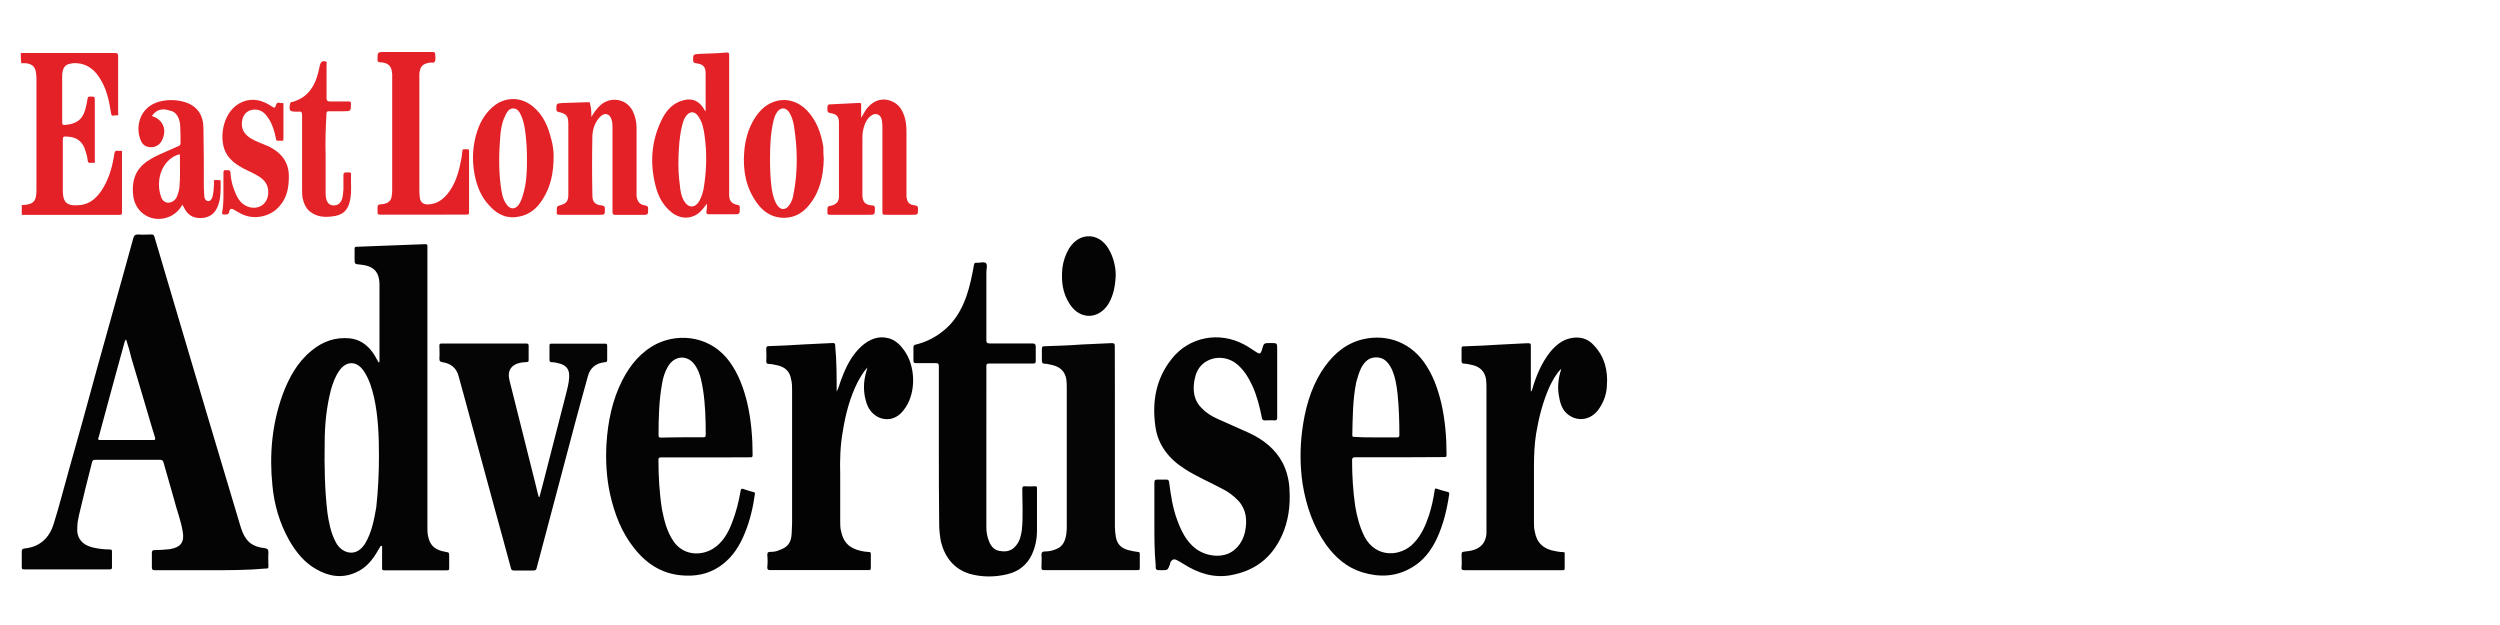
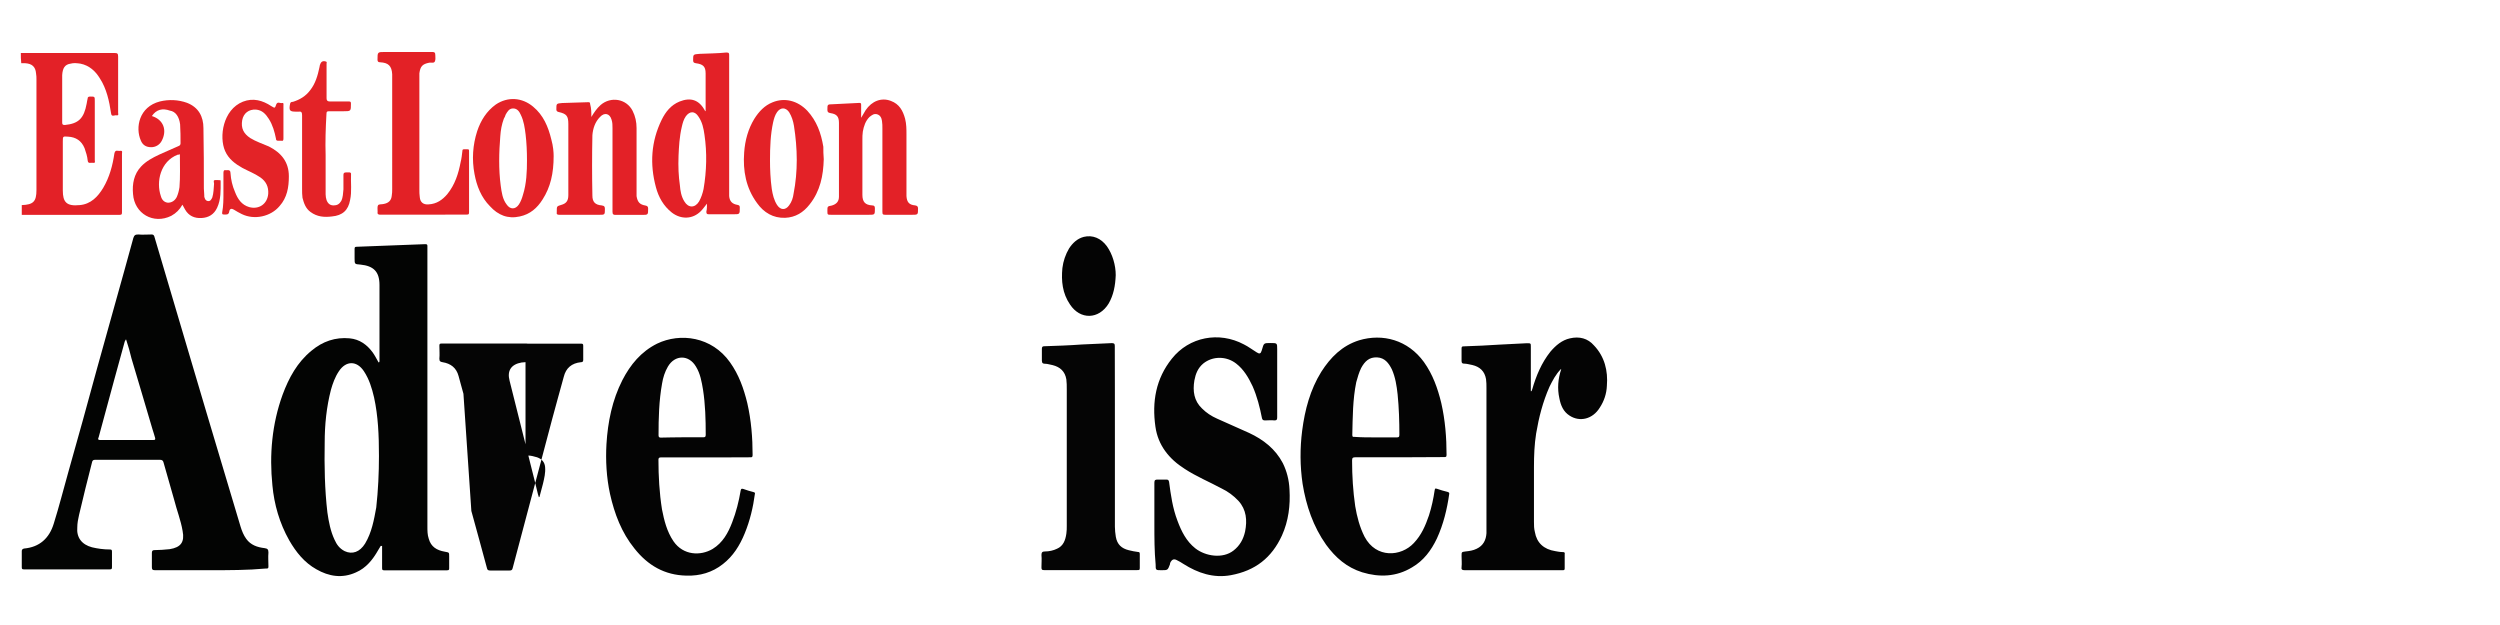
<svg xmlns="http://www.w3.org/2000/svg" id="Layer_1" x="0px" y="0px" viewBox="0 0 240 60" style="enable-background:new 0 0 240 60;" xml:space="preserve">
  <style type="text/css">	.st0{fill:#E32127;}	.st1{fill:#030403;}	.st2{fill:#040404;}	.st3{fill:#030303;}	.st4{fill:#050505;}	.st5{fill:#E32126;}	.st6{fill:#E32227;}	.st7{fill:#E32327;}</style>
  <path class="st0" d="M2,5.09h9c0.26,0,0.34,0.04,0.34,0.34v5.38c0,0.13,0.09,0.3-0.17,0.26c-0.17-0.04-0.47,0.21-0.51-0.21 c-0.17-1.15-0.43-2.35-1.07-3.33C9.17,6.83,8.57,6.28,7.72,6.11c-0.3-0.04-0.64-0.09-0.94,0C6.22,6.19,6.01,6.54,5.97,7.22v4.52 c0,0.21,0.04,0.26,0.26,0.26c1.32-0.13,1.83-0.64,2.09-2.05c0.04-0.17,0.04-0.3,0.09-0.47c0-0.17,0.09-0.21,0.26-0.21 c0.43,0,0.43,0,0.43,0.43v5.67c0,0.13,0.09,0.3-0.17,0.26c-0.21-0.04-0.47,0.13-0.51-0.21c-0.04-0.43-0.17-0.81-0.3-1.19 c-0.3-0.73-0.85-1.07-1.58-1.11c-0.51-0.04-0.51-0.04-0.51,0.47v4.69c0,1.11,0.34,1.54,1.62,1.41c1.07-0.09,1.75-0.81,2.26-1.66 c0.6-1.02,0.9-2.13,1.07-3.29c0.09-0.43,0.34-0.21,0.56-0.26c0.26-0.04,0.17,0.17,0.17,0.26v5.63c0,0.17,0,0.26-0.26,0.26H2.09 v-0.94c1.11-0.04,1.41-0.34,1.41-1.45V7.64c0-0.21,0-0.38-0.04-0.6C3.41,6.41,3.07,6.11,2.43,6.07H2.04C2.01,5.74,1.99,5.41,2,5.09z " />
  <path class="st1" d="M36.56,52.39c-0.09,0.13-0.17,0.3-0.26,0.43c-0.51,0.9-1.15,1.71-2.13,2.13c-1.32,0.6-2.6,0.39-3.8-0.3 c-1.15-0.64-1.96-1.66-2.6-2.77c-0.94-1.66-1.45-3.46-1.62-5.29c-0.3-2.94-0.04-5.89,0.98-8.7c0.6-1.62,1.41-3.11,2.77-4.22 c1.07-0.9,2.3-1.32,3.67-1.19c0.94,0.09,1.66,0.6,2.22,1.37c0.21,0.3,0.38,0.64,0.55,0.94c0.09,0,0.09-0.08,0.09-0.13v-7.3 c0-1.28-0.56-1.83-1.83-1.96c-0.56-0.04-0.56-0.04-0.56-0.6v-0.9c0-0.17,0.04-0.21,0.21-0.21c1.49-0.04,2.94-0.13,4.44-0.17 c0.73-0.04,1.41-0.04,2.13-0.08c0.17,0,0.21,0.04,0.21,0.17v26.96c0,0.38,0,0.77,0.13,1.15c0.21,0.77,0.77,1.11,1.53,1.24 c0.43,0.09,0.43,0.04,0.43,0.47v1.11c0,0.13,0,0.21-0.21,0.21h-6.02c-0.17,0-0.21-0.04-0.21-0.21v-2.13H36.56z M36.38,43.78 c0-2-0.08-3.84-0.47-5.63c-0.21-0.9-0.47-1.75-0.98-2.52c-0.68-1.02-1.71-1.02-2.39,0c-0.38,0.56-0.6,1.19-0.77,1.79 c-0.43,1.66-0.6,3.37-0.6,5.08c-0.04,2.22,0,4.48,0.26,6.7c0.13,0.9,0.3,1.79,0.68,2.6c0.21,0.47,0.47,0.85,0.98,1.11 c0.73,0.34,1.45,0.09,1.96-0.73c0.64-1.07,0.85-2.26,1.07-3.46C36.3,47.08,36.38,45.43,36.38,43.78L36.38,43.78z M20.17,54.74h-5.29 c-0.26,0-0.3-0.09-0.3-0.3v-1.37c0-0.21,0.09-0.26,0.26-0.26c0.47,0,0.94-0.04,1.45-0.09c1.07-0.17,1.45-0.68,1.24-1.75 c-0.17-1.02-0.55-1.96-0.81-2.99l-1.02-3.58c-0.04-0.17-0.13-0.26-0.34-0.26H9.17c-0.21,0-0.3,0.04-0.34,0.26 c-0.43,1.66-0.85,3.37-1.24,5.03c-0.09,0.38-0.17,0.81-0.17,1.19c-0.09,0.98,0.43,1.66,1.41,1.92c0.55,0.13,1.11,0.21,1.71,0.21 c0.17,0,0.21,0.04,0.21,0.21v1.49c0,0.17-0.04,0.21-0.21,0.21H2.3c-0.17,0-0.21-0.04-0.21-0.21v-1.53c0-0.13,0.04-0.21,0.21-0.26 c1.49-0.13,2.43-0.98,2.86-2.39c0.51-1.62,0.94-3.33,1.41-4.99c0.93-3.28,1.84-6.56,2.73-9.85c1.15-4.18,2.35-8.36,3.5-12.58 c0.09-0.26,0.17-0.34,0.47-0.34c0.43,0.04,0.85,0,1.28,0c0.13,0,0.21,0.04,0.26,0.17c1.15,3.88,2.3,7.76,3.46,11.69 c1.02,3.5,2.09,7,3.11,10.45c0.56,1.92,1.15,3.8,1.71,5.72c0.13,0.43,0.3,0.85,0.55,1.19c0.43,0.6,1.07,0.81,1.75,0.89 c0.3,0.04,0.38,0.13,0.38,0.43c-0.04,0.43,0,0.9,0,1.32c0,0.21-0.04,0.21-0.26,0.21C23.76,54.74,21.96,54.74,20.17,54.74z  M12.11,32.6h-0.04c-0.04,0.04-0.04,0.13-0.09,0.17l-1.02,3.71c-0.51,1.83-0.98,3.67-1.49,5.5c-0.04,0.08-0.13,0.26,0.13,0.26h5.12 c0.17,0,0.21-0.04,0.17-0.21c-0.08-0.3-0.17-0.55-0.26-0.85c-0.68-2.26-1.32-4.52-2.01-6.78C12.49,33.84,12.32,33.24,12.11,32.6z" />
  <path class="st2" d="M110.82,50.35v-4.01c0-0.26,0.09-0.3,0.3-0.3h0.85c0.17,0,0.21,0.04,0.26,0.21c0.17,1.28,0.34,2.52,0.81,3.75 c0.38,1.02,0.85,1.96,1.71,2.64c0.98,0.77,2.64,1.02,3.67,0.21c0.6-0.47,0.94-1.07,1.11-1.83c0.21-1.07,0.13-2.09-0.64-2.94 c-0.46-0.49-1.01-0.9-1.62-1.19c-1.19-0.64-2.43-1.15-3.54-1.88c-1.49-0.94-2.56-2.26-2.81-4.05c-0.34-2.39,0.04-4.61,1.58-6.53 c1.66-2.09,4.52-2.64,6.91-1.37c0.43,0.21,0.81,0.51,1.24,0.77c0.26,0.17,0.38,0.13,0.47-0.17c0-0.04,0.04-0.09,0.04-0.13 c0.17-0.6,0.17-0.6,0.81-0.6s0.64,0,0.64,0.6v6.53c0,0.21-0.04,0.3-0.26,0.3c-0.3-0.04-0.6,0-0.9,0c-0.17,0-0.26-0.04-0.3-0.21 c-0.21-1.07-0.47-2.09-0.9-3.07c-0.38-0.81-0.85-1.62-1.58-2.18c-0.94-0.73-2.26-0.73-3.16,0c-0.51,0.43-0.73,0.98-0.85,1.62 c-0.17,1.02-0.04,1.96,0.73,2.69c0.43,0.43,0.89,0.73,1.45,0.98c1.02,0.47,2.05,0.9,3.07,1.37c1.37,0.64,2.52,1.53,3.24,2.9 c0.38,0.77,0.6,1.62,0.64,2.52c0.09,1.53-0.09,3.03-0.73,4.44c-0.98,2.13-2.56,3.37-4.91,3.8c-1.66,0.3-3.16-0.21-4.52-1.07 c-0.21-0.13-0.47-0.3-0.68-0.39c-0.26-0.13-0.43-0.04-0.56,0.17c-0.05,0.08-0.08,0.17-0.08,0.26c-0.21,0.55-0.21,0.55-0.81,0.55 c-0.56,0-0.56,0-0.56-0.55C110.82,52.91,110.82,51.63,110.82,50.35L110.82,50.35z M134.37,43.9h-4.27c-0.21,0-0.3,0.04-0.3,0.3 c0,1.49,0.09,2.94,0.3,4.39c0.17,1.02,0.43,2.01,0.9,2.94c1.11,2.09,3.5,1.92,4.73,0.6c0.73-0.77,1.11-1.66,1.45-2.65 c0.26-0.81,0.43-1.62,0.55-2.43c0.04-0.17,0.04-0.17,0.21-0.13c0.34,0.13,0.68,0.21,1.02,0.3c0.09,0.04,0.17,0.04,0.17,0.17 c-0.21,1.49-0.56,2.94-1.19,4.31c-0.55,1.15-1.28,2.13-2.39,2.77c-1.49,0.9-3.11,0.98-4.78,0.47c-1.49-0.47-2.56-1.41-3.46-2.64 c-1.24-1.75-1.92-3.75-2.26-5.85c-0.25-1.7-0.26-3.42-0.04-5.12c0.26-2,0.77-3.92,1.83-5.63c0.9-1.41,2.01-2.52,3.63-3.03 c2.26-0.68,4.69-0.04,6.23,2.09c0.85,1.19,1.32,2.52,1.66,3.92c0.38,1.66,0.51,3.33,0.51,4.99c0,0.21-0.08,0.21-0.26,0.21 L134.37,43.9L134.37,43.9z M132.07,41.99h2.01c0.21,0,0.26-0.04,0.26-0.26c0-1.28-0.04-2.6-0.17-3.88 c-0.09-0.81-0.21-1.62-0.55-2.39c-0.3-0.6-0.68-1.11-1.41-1.15c-0.77-0.04-1.19,0.38-1.54,1.02c-0.21,0.43-0.34,0.89-0.47,1.36 c-0.34,1.66-0.34,3.37-0.38,5.08c0,0.21,0.13,0.17,0.21,0.17C130.7,41.99,131.38,41.99,132.07,41.99z M67.78,43.91h-4.31 c-0.17,0-0.26,0.04-0.26,0.21c0,1.58,0.09,3.2,0.34,4.78c0.21,1.07,0.47,2.13,1.11,3.07c0.94,1.36,2.6,1.41,3.75,0.73 c0.98-0.6,1.49-1.54,1.88-2.56c0.38-0.98,0.64-2.01,0.81-3.03c0.04-0.21,0.09-0.21,0.26-0.17c0.34,0.13,0.64,0.21,0.98,0.3 c0.09,0.04,0.17,0.04,0.13,0.17c-0.17,1.28-0.47,2.56-0.98,3.8c-0.47,1.15-1.11,2.18-2.09,2.94c-1.02,0.81-2.22,1.15-3.5,1.11 c-2.09-0.04-3.71-0.98-4.99-2.6c-1.24-1.53-1.92-3.33-2.35-5.25c-0.34-1.58-0.43-3.2-0.34-4.78c0.13-2.13,0.55-4.22,1.53-6.14 c0.77-1.49,1.79-2.73,3.33-3.5c2.22-1.07,5.25-0.68,7,1.79c0.85,1.19,1.32,2.52,1.66,3.92c0.38,1.66,0.51,3.33,0.51,4.99 c0,0.21-0.09,0.21-0.21,0.21C72.05,43.91,67.78,43.91,67.78,43.91z M65.48,41.98h2.01c0.21,0,0.26-0.04,0.26-0.26 c0-1.45-0.04-2.9-0.26-4.31c-0.13-0.77-0.26-1.54-0.68-2.22c-0.68-1.15-2.01-1.15-2.69,0c-0.3,0.51-0.47,1.07-0.56,1.62 c-0.3,1.66-0.34,3.33-0.34,4.99c0,0.17,0.09,0.21,0.21,0.21C64.11,41.99,64.79,41.99,65.48,41.98L65.48,41.98z M149.86,35.42 c-0.51,0.51-0.81,1.11-1.11,1.71c-0.64,1.45-1.02,2.94-1.28,4.48c-0.17,1.07-0.21,2.13-0.21,3.24v5.25c0,0.34,0,0.64,0.09,0.98 c0.17,1.02,0.85,1.66,1.96,1.83c0.21,0.04,0.47,0.09,0.73,0.09c0.13,0,0.21,0.04,0.17,0.21v1.36c0,0.13-0.04,0.17-0.17,0.17h-9.43 c-0.26,0-0.34-0.09-0.3-0.3c0.04-0.34,0-0.73,0-1.07c0-0.38,0-0.38,0.38-0.43c0.38-0.04,0.73-0.09,1.07-0.26 c0.64-0.3,0.9-0.85,0.94-1.49V37.25c0-0.3,0-0.55-0.04-0.85c-0.13-0.77-0.6-1.19-1.32-1.36c-0.26-0.04-0.51-0.13-0.77-0.13 c-0.17,0-0.26-0.04-0.26-0.26v-1.19c0-0.17,0.04-0.21,0.21-0.21c1.15-0.04,2.35-0.09,3.5-0.17l2.56-0.13c0.38,0,0.38,0,0.38,0.34 v4.27c0.13,0,0.08-0.13,0.13-0.17c0.38-1.32,0.9-2.56,1.75-3.63c0.51-0.6,1.11-1.11,1.88-1.28c0.9-0.21,1.71,0,2.3,0.68 c1.02,1.07,1.36,2.43,1.24,3.88c-0.03,0.75-0.27,1.47-0.68,2.09c-0.68,1.11-1.92,1.41-2.9,0.77c-0.6-0.38-0.85-0.98-0.98-1.66 c-0.21-0.94-0.13-1.88,0.17-2.77L149.86,35.42L149.86,35.42z" />
-   <path class="st3" d="M80.32,37.59c0.21-0.38,0.3-0.81,0.47-1.24c0.43-1.15,0.98-2.26,1.92-3.12c0.73-0.64,1.58-1.02,2.56-0.77 c0.68,0.17,1.15,0.64,1.54,1.19c1.07,1.49,1.15,3.92,0.13,5.46c-0.34,0.51-0.73,0.9-1.32,1.07c-1.02,0.26-2-0.34-2.39-1.36 c-0.38-1.07-0.38-2.13-0.04-3.24c0.04-0.09,0.04-0.17,0.08-0.3c-0.43,0.47-0.68,0.94-0.94,1.41c-0.73,1.45-1.15,3.03-1.41,4.65 c-0.26,1.41-0.3,2.81-0.26,4.22v4.52c0,0.3,0,0.64,0.09,0.94c0.21,1.07,0.85,1.66,1.96,1.88c0.21,0.04,0.47,0.09,0.68,0.09 c0.17,0,0.21,0.04,0.21,0.21v1.32c0,0.21-0.09,0.21-0.21,0.21h-9.43c-0.21,0-0.3-0.04-0.3-0.26c0.04-0.4,0.04-0.8,0-1.19 c0-0.26,0.09-0.3,0.3-0.3c0.3,0,0.6-0.04,0.85-0.17c0.81-0.26,1.15-0.73,1.19-1.58c0-0.34,0.04-0.64,0.04-0.98v-12.8 c0-0.34,0-0.68-0.09-1.02c-0.13-0.77-0.56-1.19-1.32-1.36c-0.26-0.04-0.51-0.13-0.77-0.13c-0.21,0-0.3-0.04-0.3-0.3 c0.04-0.38,0-0.77,0-1.15c0-0.17,0.04-0.26,0.21-0.26c1.15-0.04,2.3-0.09,3.46-0.17l2.69-0.13c0.21,0,0.26,0.04,0.26,0.26 C80.32,34.69,80.32,36.14,80.32,37.59L80.32,37.59z M90.13,42.92v-7.76c0-0.21-0.04-0.3-0.3-0.3h-1.88c-0.17,0-0.26-0.04-0.26-0.21 v-1.28c0-0.17,0.04-0.26,0.26-0.3c0.85-0.21,1.65-0.59,2.35-1.11c1.24-0.89,1.96-2.09,2.47-3.5c0.34-0.98,0.55-2.01,0.73-3.03 c0.04-0.17,0.09-0.21,0.21-0.21c0.34,0.04,0.73-0.13,0.94,0.04c0.17,0.17,0.04,0.6,0.04,0.89v6.44c0,0.3,0.04,0.38,0.34,0.38h4.1 c0.21,0,0.3,0.09,0.3,0.3v1.37c0,0.21-0.04,0.26-0.26,0.26h-4.22c-0.21,0-0.26,0.04-0.26,0.26V50.6c0,0.47,0.08,0.94,0.26,1.37 c0.21,0.55,0.56,0.89,1.15,0.94c0.6,0.09,1.11-0.08,1.49-0.6c0.34-0.43,0.43-0.94,0.51-1.45c0.13-1.28,0.04-2.6,0.04-3.88 c0-0.26,0.04-0.3,0.3-0.3c0.3,0.04,0.6,0,0.94,0c0.13,0,0.17,0.04,0.17,0.17v4.22c-0.01,0.74-0.17,1.46-0.47,2.13 c-0.47,1.02-1.28,1.66-2.35,1.92c-1.24,0.3-2.47,0.3-3.67-0.04c-1.49-0.47-2.35-1.58-2.73-3.07c-0.12-0.63-0.18-1.28-0.17-1.92 C90.13,47.66,90.13,45.27,90.13,42.92L90.13,42.92z" />
-   <path class="st4" d="M51.78,47.74c0.13-0.43,0.21-0.85,0.34-1.28l2.3-8.96c0.13-0.55,0.26-1.07,0.21-1.62 c-0.04-0.47-0.3-0.77-0.77-0.94c-0.3-0.09-0.6-0.17-0.9-0.17c-0.17,0-0.21-0.08-0.21-0.26V33.2c0-0.17,0.04-0.21,0.21-0.21h5.12 c0.17,0,0.21,0.04,0.21,0.21v1.36c0,0.17-0.09,0.21-0.21,0.21c-0.9,0.09-1.45,0.56-1.66,1.41c-0.39,1.37-0.73,2.69-1.11,4.05 c-1.28,4.78-2.52,9.56-3.8,14.33c-0.04,0.17-0.13,0.21-0.3,0.21h-1.83c-0.21,0-0.3-0.04-0.34-0.26c-0.51-1.83-0.98-3.67-1.49-5.46 L44.49,37.8c-0.17-0.55-0.3-1.15-0.47-1.71c-0.21-0.77-0.73-1.19-1.54-1.32c-0.21-0.04-0.3-0.08-0.3-0.34c0.04-0.43,0-0.81,0-1.24 c0-0.17,0.04-0.21,0.21-0.21h8.15c0.13,0,0.21,0.04,0.21,0.21v1.36c0,0.17-0.04,0.21-0.21,0.21c-0.17,0-0.3,0.04-0.47,0.04 c-0.98,0.17-1.41,0.77-1.15,1.75c0.51,2.05,1.02,4.1,1.53,6.1c0.38,1.58,0.81,3.16,1.19,4.78c0.04,0.09,0.04,0.17,0.09,0.3 C51.74,47.7,51.78,47.7,51.78,47.74L51.78,47.74z M107.03,42.07v8.49c0,0.34,0.04,0.64,0.09,0.98c0.13,0.73,0.55,1.11,1.24,1.28 c0.3,0.08,0.6,0.13,0.89,0.17c0.13,0,0.17,0.04,0.17,0.21v1.32c0,0.21-0.04,0.21-0.26,0.21h-8.92c-0.21,0-0.26-0.04-0.26-0.26 c0-0.38,0.04-0.81,0-1.19c0-0.26,0.09-0.34,0.34-0.34c0.38,0,0.81-0.09,1.15-0.26c0.6-0.26,0.81-0.81,0.9-1.45 c0.04-0.26,0.04-0.51,0.04-0.73v-13.1c0-0.34,0-0.68-0.04-0.98c-0.13-0.77-0.6-1.19-1.32-1.37c-0.26-0.04-0.47-0.13-0.73-0.13 c-0.17,0-0.3-0.04-0.3-0.3V33.5c0-0.17,0.04-0.26,0.21-0.26c1.19-0.04,2.43-0.08,3.63-0.17l2.86-0.13c0.21,0,0.3,0.04,0.3,0.26 C107.03,33.2,107.03,42.07,107.03,42.07z" />
+   <path class="st4" d="M51.78,47.74c0.13-0.43,0.21-0.85,0.34-1.28c0.13-0.55,0.26-1.07,0.21-1.62 c-0.04-0.47-0.3-0.77-0.77-0.94c-0.3-0.09-0.6-0.17-0.9-0.17c-0.17,0-0.21-0.08-0.21-0.26V33.2c0-0.17,0.04-0.21,0.21-0.21h5.12 c0.17,0,0.21,0.04,0.21,0.21v1.36c0,0.17-0.09,0.21-0.21,0.21c-0.9,0.09-1.45,0.56-1.66,1.41c-0.39,1.37-0.73,2.69-1.11,4.05 c-1.28,4.78-2.52,9.56-3.8,14.33c-0.04,0.17-0.13,0.21-0.3,0.21h-1.83c-0.21,0-0.3-0.04-0.34-0.26c-0.51-1.83-0.98-3.67-1.49-5.46 L44.49,37.8c-0.17-0.55-0.3-1.15-0.47-1.71c-0.21-0.77-0.73-1.19-1.54-1.32c-0.21-0.04-0.3-0.08-0.3-0.34c0.04-0.43,0-0.81,0-1.24 c0-0.17,0.04-0.21,0.21-0.21h8.15c0.13,0,0.21,0.04,0.21,0.21v1.36c0,0.17-0.04,0.21-0.21,0.21c-0.17,0-0.3,0.04-0.47,0.04 c-0.98,0.17-1.41,0.77-1.15,1.75c0.51,2.05,1.02,4.1,1.53,6.1c0.38,1.58,0.81,3.16,1.19,4.78c0.04,0.09,0.04,0.17,0.09,0.3 C51.74,47.7,51.78,47.7,51.78,47.74L51.78,47.74z M107.03,42.07v8.49c0,0.34,0.04,0.64,0.09,0.98c0.13,0.73,0.55,1.11,1.24,1.28 c0.3,0.08,0.6,0.13,0.89,0.17c0.13,0,0.17,0.04,0.17,0.21v1.32c0,0.21-0.04,0.21-0.26,0.21h-8.92c-0.21,0-0.26-0.04-0.26-0.26 c0-0.38,0.04-0.81,0-1.19c0-0.26,0.09-0.34,0.34-0.34c0.38,0,0.81-0.09,1.15-0.26c0.6-0.26,0.81-0.81,0.9-1.45 c0.04-0.26,0.04-0.51,0.04-0.73v-13.1c0-0.34,0-0.68-0.04-0.98c-0.13-0.77-0.6-1.19-1.32-1.37c-0.26-0.04-0.47-0.13-0.73-0.13 c-0.17,0-0.3-0.04-0.3-0.3V33.5c0-0.17,0.04-0.26,0.21-0.26c1.19-0.04,2.43-0.08,3.63-0.17l2.86-0.13c0.21,0,0.3,0.04,0.3,0.26 C107.03,33.2,107.03,42.07,107.03,42.07z" />
  <path class="st0" d="M67.87,19.55c-0.21,0.26-0.38,0.51-0.6,0.73c-0.77,0.77-1.88,0.81-2.77,0.13c-0.81-0.64-1.28-1.49-1.53-2.43 c-0.6-2.22-0.47-4.39,0.55-6.48c0.38-0.77,0.89-1.41,1.71-1.75c1.07-0.43,1.88-0.17,2.43,0.85c0,0.04,0.04,0.04,0.04,0.08l0.04-0.04 V7.05c0-0.68-0.26-0.89-0.94-0.98c-0.21-0.04-0.26-0.09-0.26-0.3c0-0.55,0-0.55,0.6-0.6c0.85-0.04,1.75-0.04,2.6-0.13 C70,5.04,70,5.13,70,5.34v13.48c0.04,0.51,0.3,0.77,0.81,0.85c0.17,0.04,0.21,0.09,0.21,0.26c0,0.64,0,0.64-0.6,0.64h-2.35 c-0.21,0-0.26-0.04-0.26-0.26C67.87,20.1,67.87,19.8,67.87,19.55L67.87,19.55z M65.14,14.94c-0.04,1.07,0,1.96,0.13,2.86 c0.04,0.51,0.13,1.07,0.43,1.54c0.38,0.64,1.02,0.64,1.41,0c0.21-0.38,0.34-0.77,0.43-1.19c0.3-1.75,0.34-3.5,0.09-5.2 c-0.09-0.64-0.21-1.24-0.6-1.79c-0.34-0.51-0.81-0.51-1.19,0c-0.21,0.3-0.3,0.64-0.38,0.98C65.22,13.15,65.18,14.09,65.14,14.94z" />
  <path class="st5" d="M40.61,20.61h-4.1c-0.17,0-0.3-0.04-0.26-0.26v-0.04c0-0.21-0.04-0.47,0.04-0.6c0.08-0.13,0.38-0.08,0.55-0.13 c0.47-0.09,0.73-0.34,0.77-0.81c0.04-0.21,0.04-0.43,0.04-0.64V7.13c-0.04-0.81-0.38-1.11-1.15-1.15c-0.21,0-0.26-0.09-0.26-0.26 c0-0.73,0-0.73,0.73-0.73h4.52c0.21,0,0.3,0.04,0.3,0.3c0,0.21,0.04,0.43-0.04,0.6c-0.09,0.21-0.34,0.09-0.55,0.13 c-0.64,0.13-0.85,0.34-0.94,1.02v11.13c0,0.26,0,0.51,0.04,0.77c0.04,0.47,0.34,0.73,0.85,0.68c0.77-0.04,1.32-0.43,1.79-0.98 c0.73-0.9,1.07-1.96,1.28-3.07c0.09-0.34,0.13-0.73,0.17-1.07c0-0.13,0.04-0.17,0.17-0.17h0.3c0.17,0,0.17,0.04,0.17,0.21v5.85 c0,0.21-0.08,0.21-0.26,0.21L40.61,20.61L40.61,20.61z" />
  <path class="st0" d="M82.67,11.31c0.17-0.3,0.3-0.51,0.43-0.73c0.6-0.89,1.53-1.24,2.43-0.89c0.81,0.3,1.15,0.94,1.36,1.71 c0.13,0.51,0.13,1.02,0.13,1.49v5.93c0.04,0.6,0.26,0.85,0.85,0.9c0.21,0.04,0.26,0.13,0.26,0.3c0,0.6,0,0.6-0.6,0.6h-2.52 c-0.26,0-0.3-0.04-0.3-0.3v-7.98c0-0.26,0-0.47-0.04-0.73c-0.04-0.3-0.17-0.55-0.47-0.64c-0.3-0.09-0.51,0.09-0.73,0.26 c-0.38,0.38-0.55,0.89-0.64,1.41c-0.04,0.26-0.04,0.51-0.04,0.81v5.25c0,0.68,0.26,0.98,0.94,1.02c0.21,0,0.26,0.09,0.26,0.3 c0,0.6,0,0.6-0.6,0.6h-3.58c-0.38,0-0.38,0-0.38-0.38c0-0.43,0-0.43,0.43-0.51c0.43-0.13,0.68-0.38,0.68-0.85v-7.08 c0-0.6-0.21-0.85-0.81-0.94c-0.26-0.04-0.3-0.13-0.3-0.34c0-0.47,0-0.51,0.47-0.51l2.6-0.13c0.13,0,0.17,0.04,0.17,0.17L82.67,11.31 L82.67,11.31z M56.77,11.23c0.26-0.43,0.51-0.81,0.89-1.15c0.98-0.85,2.48-0.6,3.07,0.56c0.26,0.51,0.38,1.07,0.38,1.66v6.53 c0.09,0.56,0.3,0.81,0.85,0.9c0.21,0.04,0.26,0.13,0.26,0.3c0,0.6,0,0.6-0.6,0.6h-2.52c-0.21,0-0.3-0.04-0.3-0.3V12.3 c0-0.26,0-0.55-0.09-0.81c-0.17-0.6-0.68-0.73-1.11-0.26c-0.47,0.47-0.68,1.11-0.73,1.75c-0.04,1.93-0.04,3.87,0,5.8 c0,0.6,0.26,0.89,0.9,0.94c0.26,0.04,0.3,0.13,0.3,0.34c0,0.56,0,0.56-0.56,0.56h-3.8c-0.21,0-0.3-0.04-0.26-0.26v-0.09 c0-0.47,0-0.47,0.43-0.6c0.47-0.13,0.68-0.38,0.68-0.94v-6.83c0-0.77-0.17-0.98-0.94-1.15c-0.17-0.04-0.21-0.13-0.21-0.26 c0-0.55,0-0.55,0.55-0.6c0.85-0.04,1.66-0.04,2.52-0.08c0.13,0,0.17,0.04,0.17,0.17C56.77,10.42,56.77,10.8,56.77,11.23L56.77,11.23 z M14.58,11.14c1.11,0.34,1.49,1.36,0.94,2.39c-0.2,0.38-0.6,0.61-1.02,0.6c-0.47,0-0.81-0.21-0.98-0.64 c-0.55-1.24-0.17-3.24,1.83-3.75c0.86-0.21,1.77-0.17,2.6,0.13c1.11,0.43,1.58,1.32,1.58,2.43c0.04,1.92,0.04,3.88,0.04,5.8 c0,0.21,0.04,0.43,0.04,0.64v0.13c0.04,0.17,0.09,0.38,0.34,0.43c0.26,0.04,0.34-0.17,0.43-0.34c0.13-0.43,0.13-0.85,0.17-1.32 c0-0.13-0.09-0.3,0.04-0.34c0.17-0.04,0.34,0,0.55,0c0.04,0,0.04,0.08,0.04,0.13c0,0.85,0.04,1.71-0.34,2.52 c-0.3,0.64-0.81,0.94-1.49,0.98c-0.68,0.04-1.24-0.21-1.58-0.81c-0.09-0.17-0.17-0.3-0.26-0.47c-0.26,0.47-0.6,0.81-1.07,1.07 c-1.71,0.85-3.54-0.21-3.67-2.09c-0.09-0.98,0.09-1.92,0.77-2.64c0.47-0.51,1.11-0.85,1.75-1.15c0.6-0.26,1.24-0.56,1.83-0.81 c0.13-0.04,0.21-0.13,0.21-0.26c0-0.6,0-1.24-0.04-1.83c-0.09-0.73-0.43-1.24-0.98-1.32C15.61,10.37,15.01,10.5,14.58,11.14z  M17.27,14.81c-0.09,0.04-0.13,0.04-0.21,0.04c-1.66,0.64-2.09,2.6-1.62,3.97c0.09,0.34,0.3,0.6,0.68,0.64 c0.38,0,0.68-0.21,0.85-0.55c0.13-0.3,0.21-0.6,0.26-0.94C17.31,16.99,17.27,15.92,17.27,14.81z" />
  <path class="st6" d="M53.15,14.98c0,1.66-0.3,2.99-1.07,4.18c-0.51,0.81-1.19,1.41-2.18,1.62c-1.15,0.26-2.09-0.13-2.86-0.98 c-0.85-0.85-1.28-1.96-1.49-3.11c-0.26-1.37-0.17-2.77,0.26-4.1c0.34-1.02,0.9-1.92,1.79-2.56c1.15-0.77,2.52-0.68,3.58,0.21 c0.98,0.81,1.45,1.92,1.75,3.16C53.11,14.04,53.15,14.64,53.15,14.98L53.15,14.98z M50.59,15.41c0-0.9-0.04-1.71-0.13-2.48 c-0.08-0.64-0.17-1.32-0.47-1.92c-0.13-0.3-0.34-0.6-0.73-0.6c-0.38,0-0.55,0.3-0.72,0.6c-0.04,0.13-0.09,0.26-0.17,0.38 c-0.21,0.56-0.3,1.11-0.34,1.66c-0.13,1.58-0.17,3.2,0.04,4.78c0.09,0.64,0.17,1.28,0.56,1.79c0.34,0.51,0.85,0.51,1.19,0 c0.17-0.26,0.3-0.6,0.38-0.9C50.55,17.63,50.59,16.43,50.59,15.41z M79.08,15.28c-0.04,1.58-0.34,3.07-1.36,4.35 c-0.6,0.77-1.36,1.24-2.35,1.28c-1.15,0.04-2.05-0.51-2.69-1.41c-1.07-1.45-1.37-3.11-1.24-4.86c0.08-1.15,0.38-2.26,0.98-3.24 c0.43-0.68,0.98-1.28,1.75-1.58c1.15-0.47,2.39-0.17,3.33,0.81c0.9,0.98,1.32,2.13,1.54,3.46C79.04,14.43,79.04,14.85,79.08,15.28 L79.08,15.28z M73.92,15.41c0,0.81,0.04,1.79,0.17,2.73c0.09,0.56,0.21,1.07,0.51,1.54c0.34,0.51,0.81,0.51,1.15,0.04 c0.26-0.34,0.38-0.73,0.43-1.11c0.43-2.18,0.38-4.35,0.04-6.53c-0.08-0.47-0.21-0.9-0.47-1.32c-0.34-0.47-0.81-0.47-1.15,0 c-0.21,0.3-0.3,0.64-0.38,0.98C73.97,12.89,73.92,14.09,73.92,15.41z" />
  <path class="st7" d="M21.45,18.48V16.6c0-0.17,0.04-0.3,0.21-0.26h0.13c0.26-0.04,0.34,0.09,0.34,0.3c0.04,0.6,0.17,1.19,0.43,1.79 c0.26,0.68,0.64,1.24,1.36,1.45c0.94,0.26,1.75-0.3,1.83-1.28c0.04-0.68-0.21-1.19-0.77-1.58c-0.56-0.38-1.15-0.6-1.71-0.9 c-0.68-0.38-1.32-0.85-1.66-1.62c-0.6-1.36-0.21-3.97,1.71-4.74c0.98-0.38,1.88-0.13,2.73,0.43c0.34,0.21,0.34,0.21,0.47-0.17 c0.13-0.3,0.34-0.09,0.56-0.13c0.17-0.04,0.13,0.13,0.13,0.21v3.2c0,0.17-0.04,0.26-0.21,0.21h-0.3c-0.13,0-0.21-0.04-0.21-0.21 c-0.13-0.64-0.3-1.28-0.68-1.88c-0.3-0.47-0.64-0.85-1.24-0.9c-0.68-0.04-1.19,0.34-1.32,1.02c-0.13,0.77,0.13,1.28,0.77,1.71 c0.55,0.34,1.19,0.55,1.79,0.81c1.19,0.6,1.92,1.49,1.92,2.86c0,1.07-0.17,2.05-0.89,2.86c-0.85,1.02-2.43,1.36-3.63,0.77 c-0.26-0.13-0.52-0.27-0.77-0.43c-0.21-0.13-0.38-0.09-0.43,0.17c-0.04,0.38-0.34,0.3-0.55,0.3c-0.17,0-0.13-0.13-0.13-0.21 C21.45,19.76,21.45,19.12,21.45,18.48L21.45,18.48z M31.26,14.9v3.76c0,0.21,0.04,0.38,0.09,0.55c0.13,0.34,0.34,0.51,0.68,0.51 c0.34,0,0.55-0.13,0.73-0.43c0.17-0.34,0.17-0.73,0.21-1.11v-1.37c0-0.17,0.04-0.26,0.26-0.26h0.3c0.09,0,0.17,0.04,0.17,0.13 c-0.04,0.85,0.09,1.71-0.09,2.52c-0.17,0.98-0.73,1.49-1.75,1.58c-0.73,0.09-1.41,0.04-2.05-0.43c-0.47-0.34-0.64-0.85-0.77-1.36 C29,18.69,29,18.44,29,18.14v-7.08c0-0.3-0.09-0.38-0.34-0.34h-0.21c-0.64,0-0.73-0.09-0.6-0.77c0.04-0.17,0.17-0.17,0.26-0.17 c0.68-0.21,1.24-0.55,1.66-1.11c0.51-0.64,0.73-1.41,0.9-2.22c0-0.09,0.04-0.13,0.04-0.21c0.09-0.3,0.26-0.43,0.55-0.34 c0.17,0.04,0.09,0.17,0.09,0.21v3.33c0,0.21,0.09,0.3,0.3,0.3h1.83c0.17,0,0.21,0.04,0.21,0.21c0,0.73,0,0.73-0.73,0.73H31.6 c-0.21,0-0.26,0.04-0.26,0.26C31.26,12.34,31.22,13.62,31.26,14.9L31.26,14.9z" />
  <path class="st2" d="M107.11,26.41c-0.04,1.02-0.21,1.92-0.68,2.73c-0.94,1.54-2.73,1.58-3.71,0.09c-0.73-1.07-0.85-2.26-0.73-3.5 c0.08-0.66,0.3-1.3,0.64-1.88c0.34-0.51,0.77-0.94,1.41-1.11c0.85-0.21,1.66,0.13,2.22,0.9C106.81,24.41,107.11,25.48,107.11,26.41 L107.11,26.41z" />
</svg>